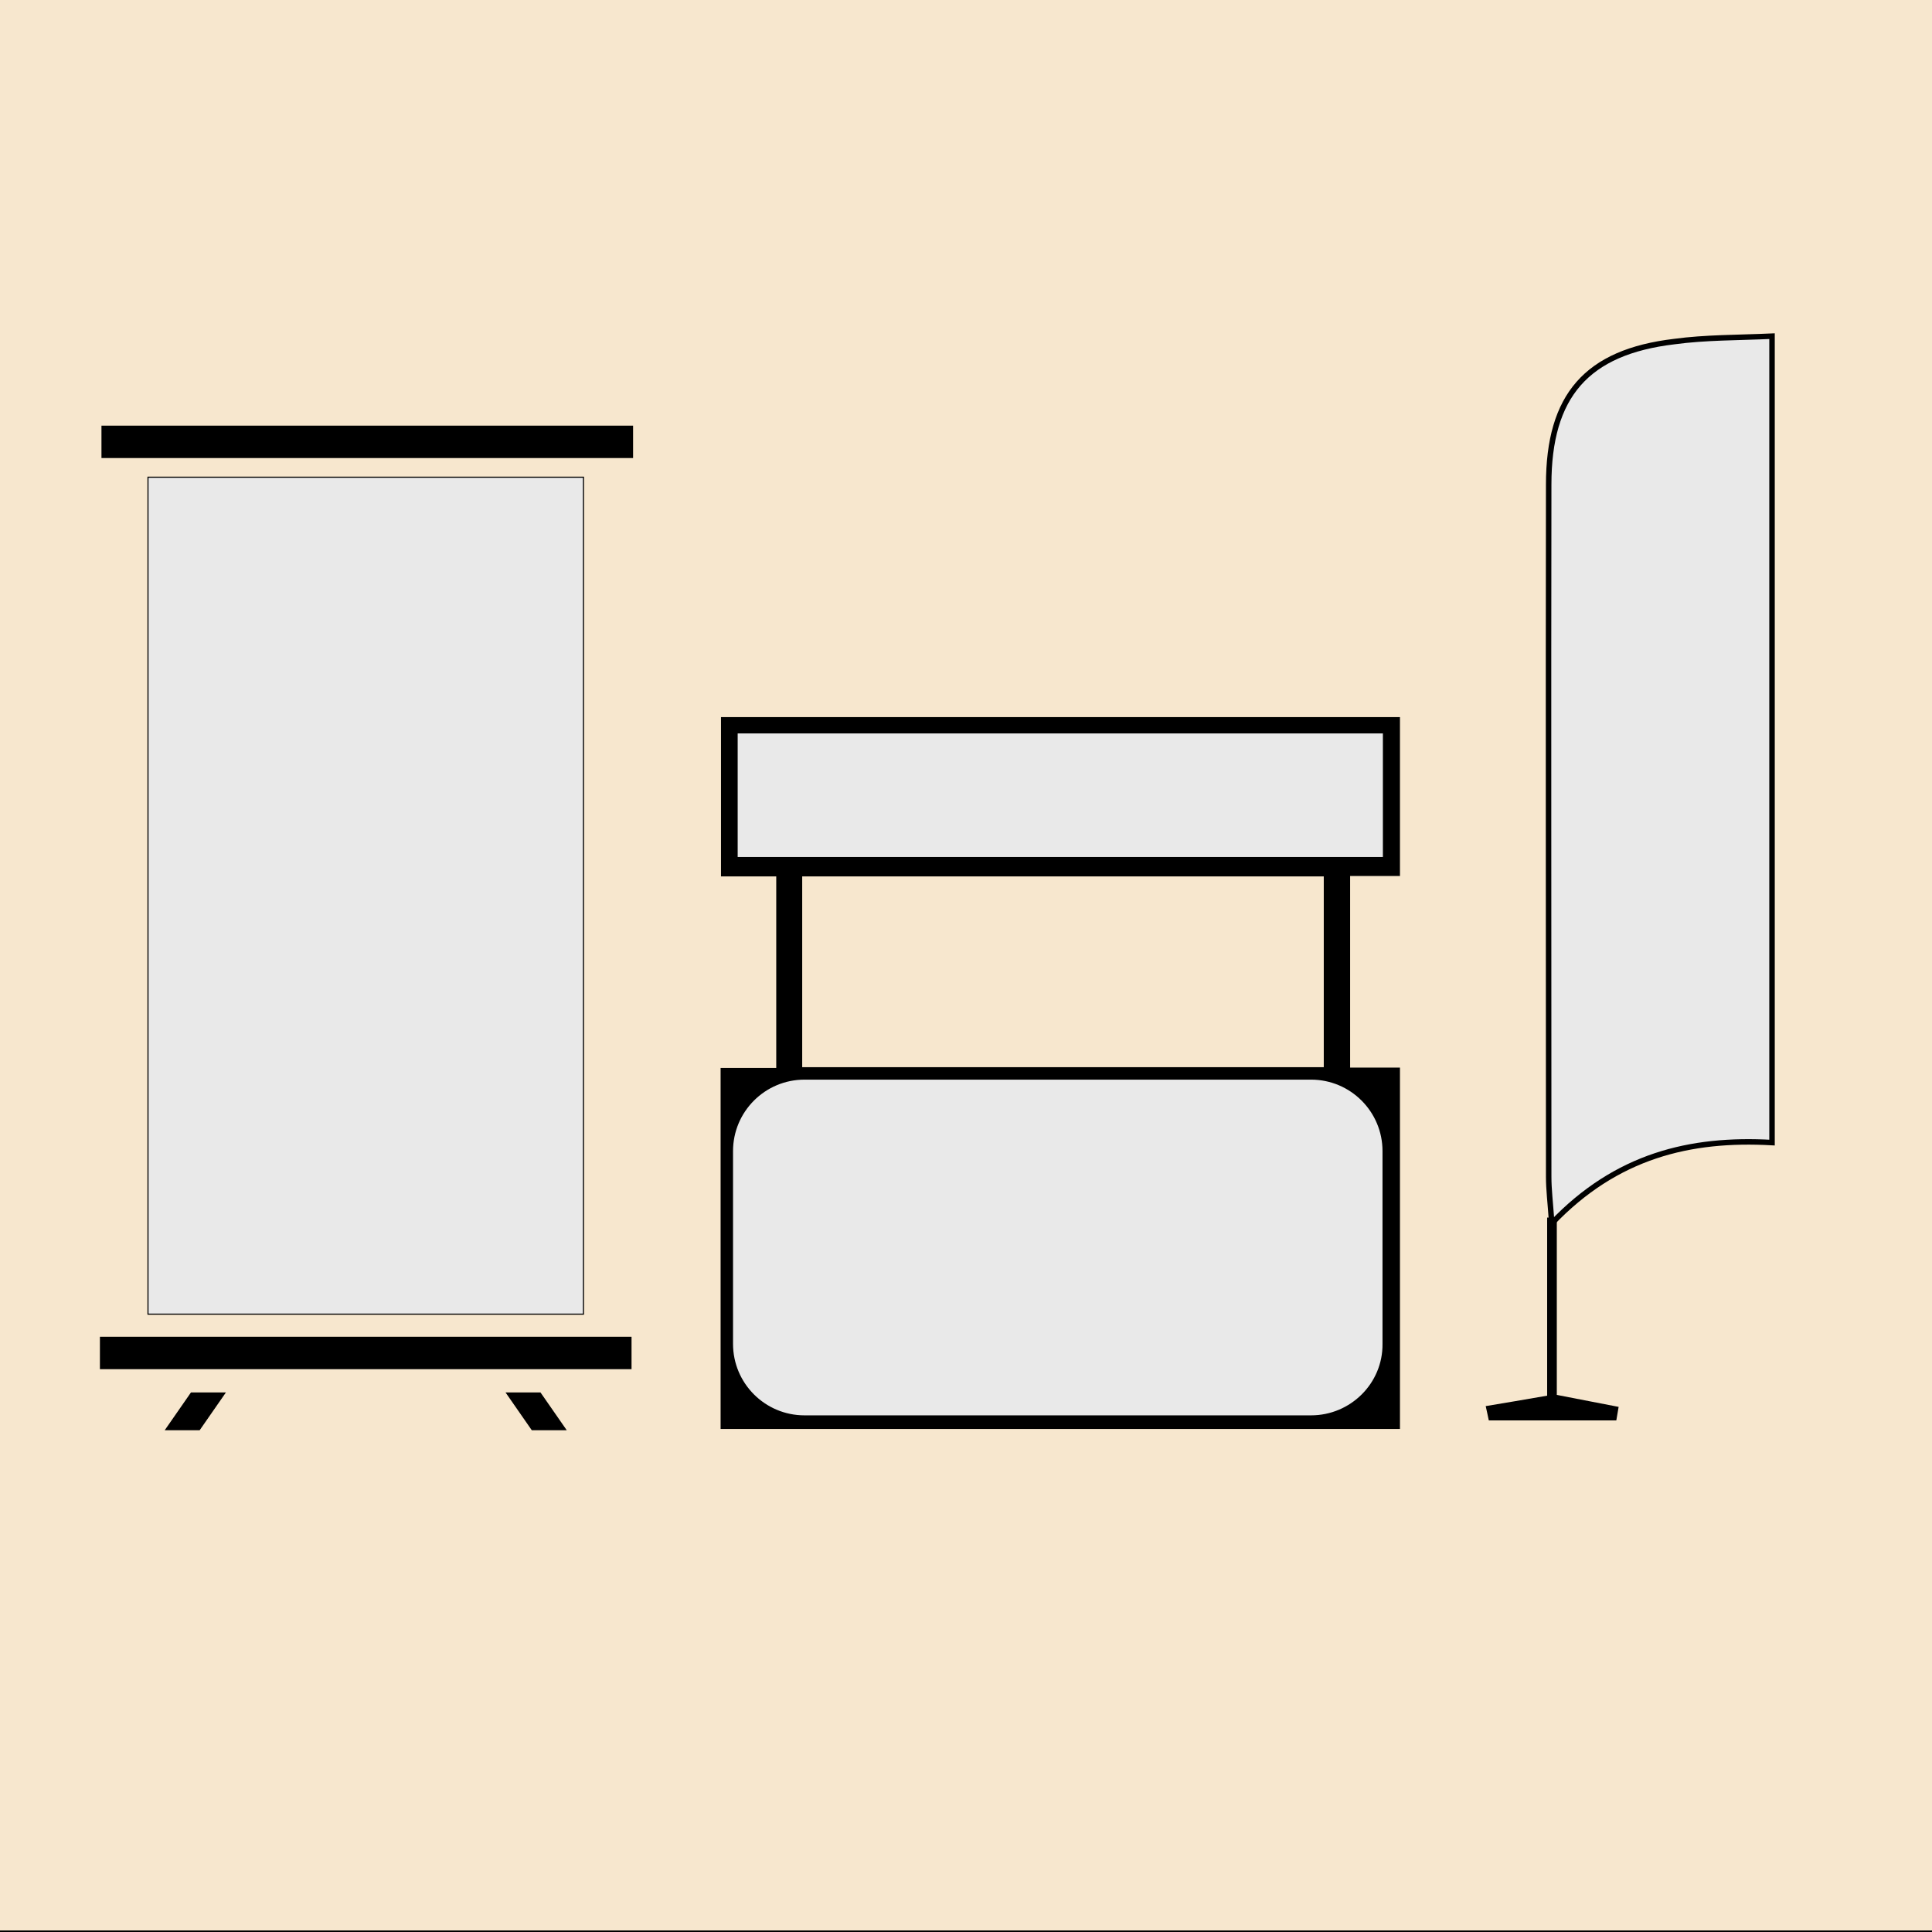
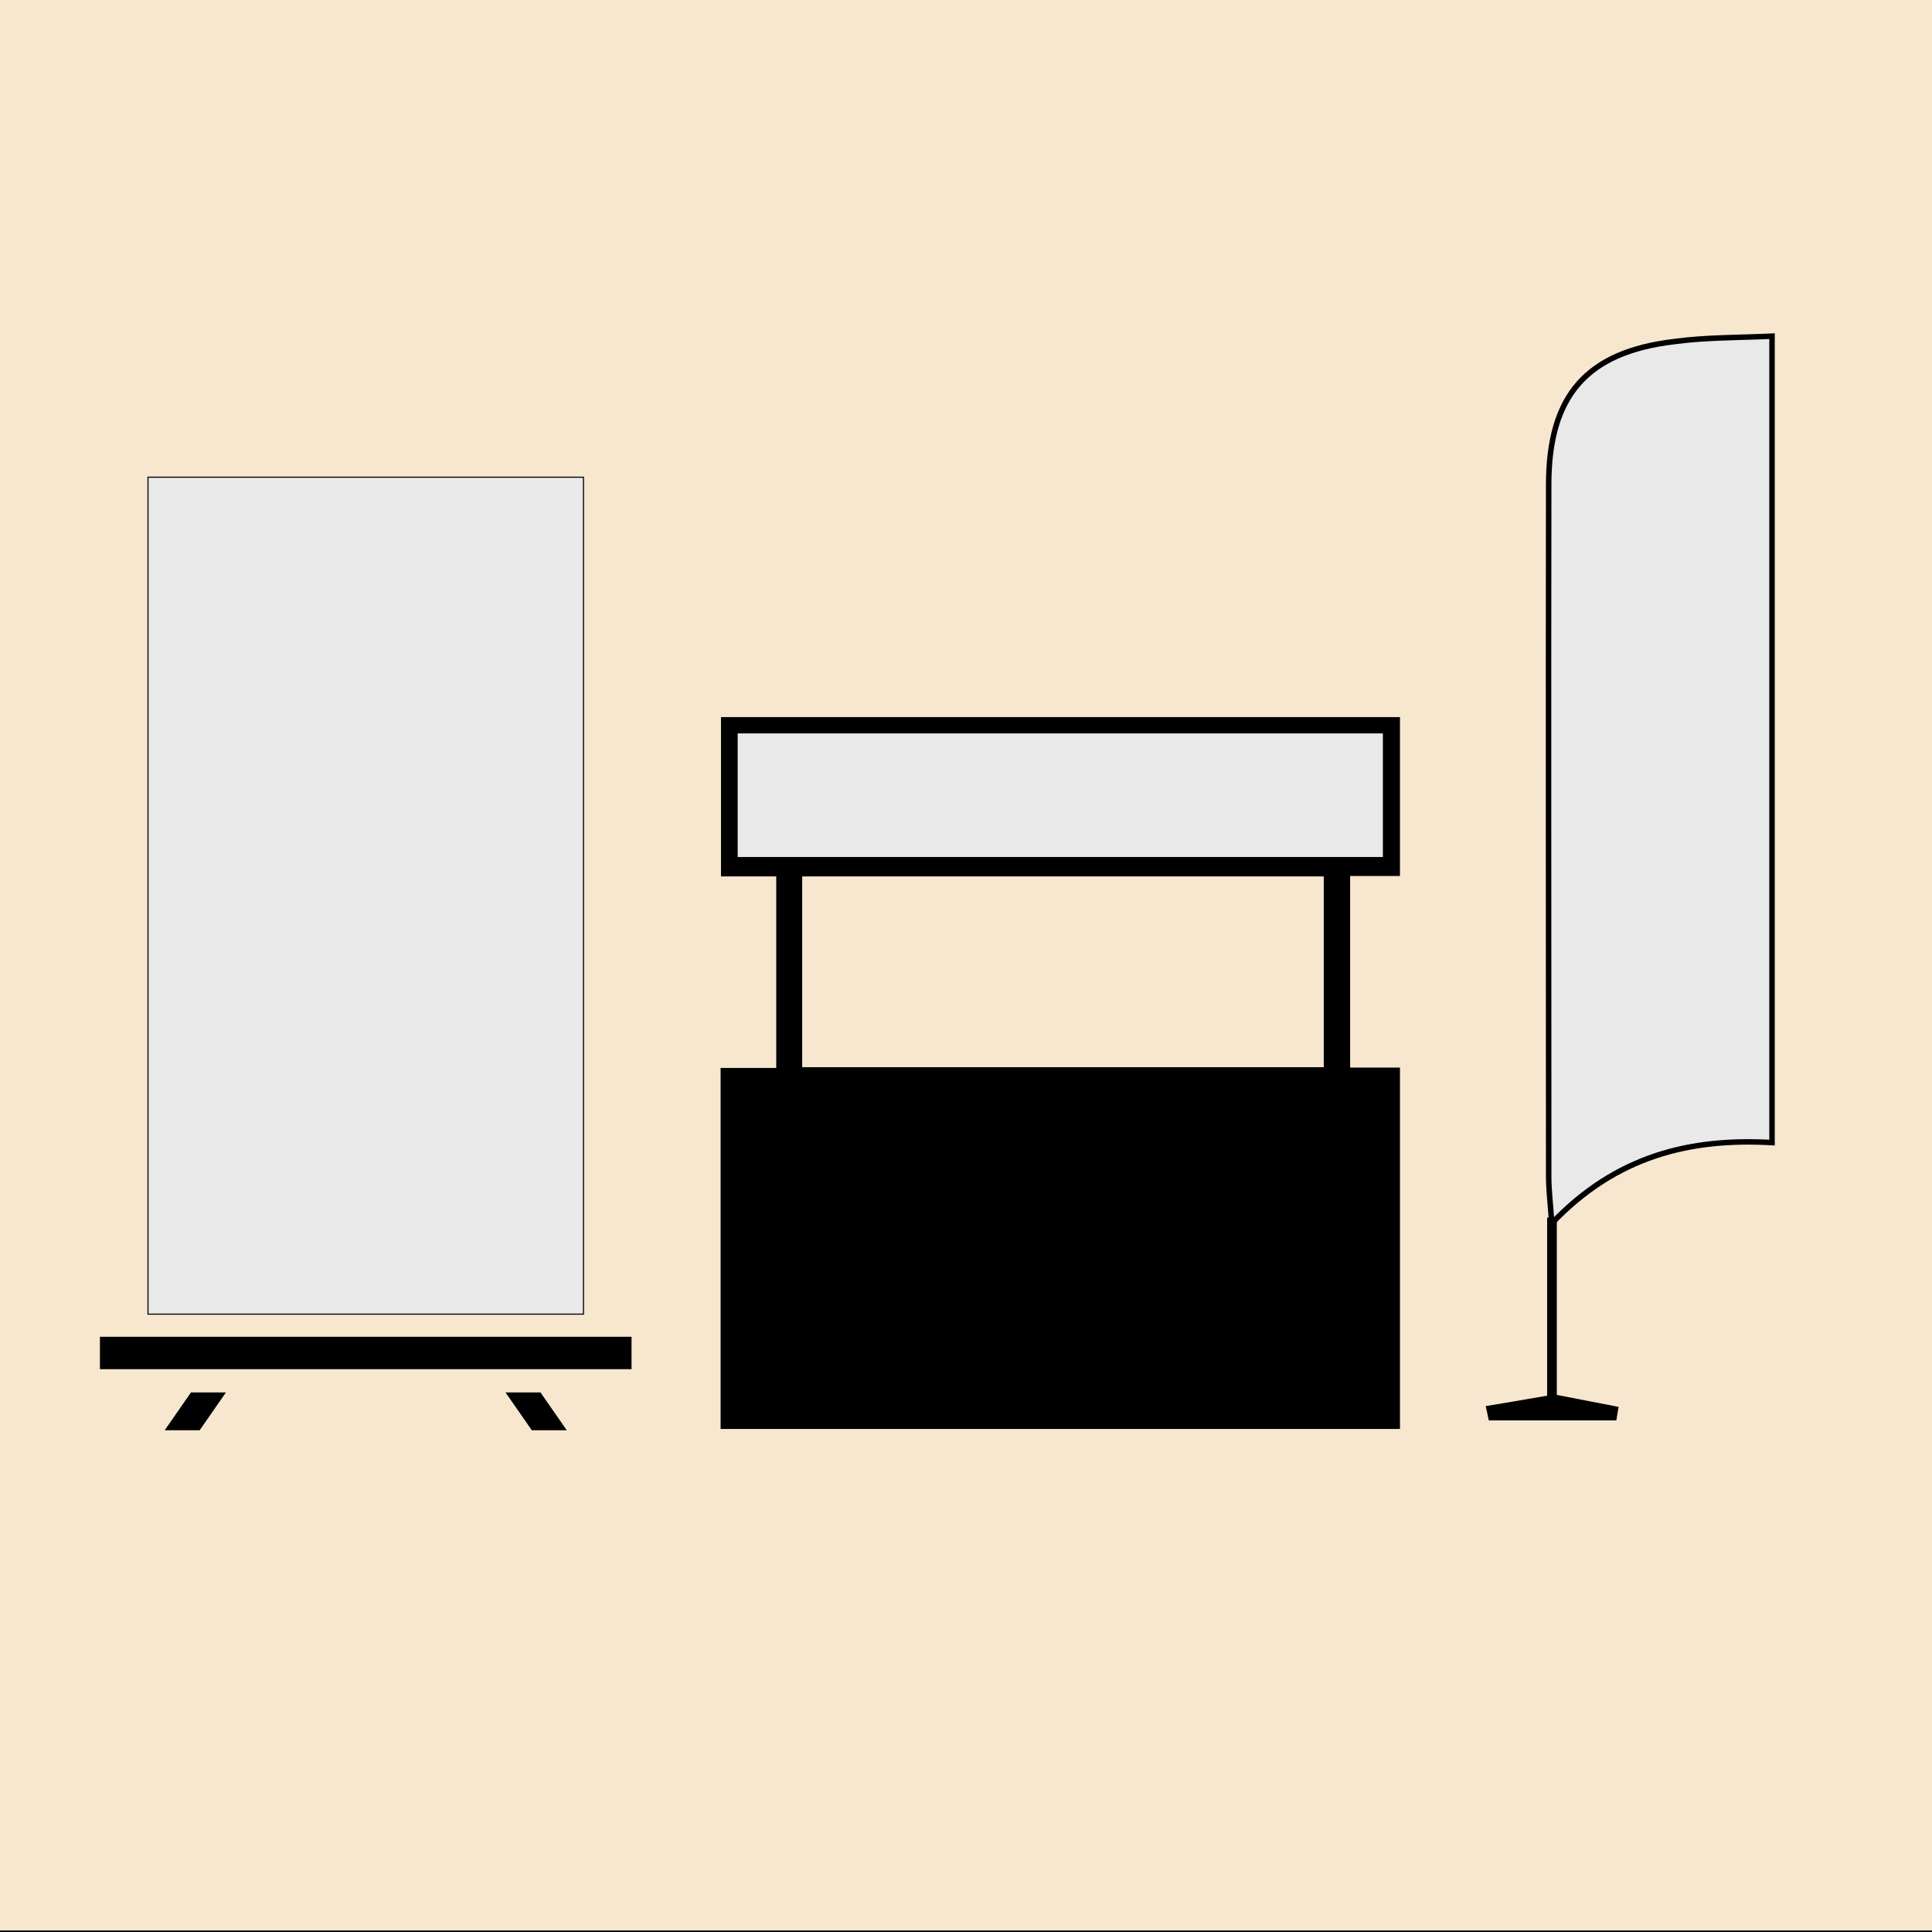
<svg xmlns="http://www.w3.org/2000/svg" xml:space="preserve" style="enable-background:new 0 0 500 500;" viewBox="0 0 500 500" y="0px" x="0px" id="Layer_1" version="1.1">
  <style type="text/css">
	.st0{fill:#F7E7CE;stroke:#000000;stroke-miterlimit:10;}
	.st1{fill:#9C9CA9;}
	.st2{fill:#DBDADC;}
	.st3{fill:#070707;stroke:#232323;stroke-width:0.567;stroke-miterlimit:10;}
	.st4{fill:#DBDADC;stroke:#232323;stroke-width:0.567;stroke-miterlimit:10;}
	.st5{stroke:#232323;stroke-width:0.567;stroke-miterlimit:10;}
	.st6{fill:#FDFDFF;stroke:#232323;stroke-width:0.567;stroke-miterlimit:10;}
	.st7{fill:#5E5E5E;stroke:#232323;stroke-width:0.567;stroke-miterlimit:10;}
	.st8{fill:#545454;stroke:#232323;stroke-width:0.567;stroke-miterlimit:10;}
	.st9{fill:#9C9CA9;stroke:#FFFFFF;stroke-width:0.567;stroke-miterlimit:10;}
	.st10{fill:#FFFFFF;stroke:#232323;stroke-width:0.567;stroke-miterlimit:10;}
	.st11{fill:#9C9CA9;stroke:#232323;stroke-width:0.567;stroke-miterlimit:10;}
	.st12{fill:#C5CACD;stroke:#232323;stroke-width:0.567;stroke-miterlimit:10;}
	.st13{fill:#050505;stroke:#232323;stroke-width:0.567;stroke-miterlimit:10;}
	.st14{fill-rule:evenodd;clip-rule:evenodd;}
	.st15{fill-rule:evenodd;clip-rule:evenodd;fill:#C5CACD;}
	.st16{fill-rule:evenodd;clip-rule:evenodd;fill:#323232;}
	.st17{fill-rule:evenodd;clip-rule:evenodd;fill:#1A1A1A;}
	.st18{fill-rule:evenodd;clip-rule:evenodd;fill:#686868;}
	.st19{fill-rule:evenodd;clip-rule:evenodd;fill:#B2B2B2;}
	.st20{fill-rule:evenodd;clip-rule:evenodd;fill:#828184;}
	.st21{fill-rule:evenodd;clip-rule:evenodd;fill:#898989;}
	.st22{fill-rule:evenodd;clip-rule:evenodd;fill:#969595;}
	.st23{fill-rule:evenodd;clip-rule:evenodd;fill:#E5E3E4;}
	.st24{fill-rule:evenodd;clip-rule:evenodd;fill:#99979B;}
	.st25{fill-rule:evenodd;clip-rule:evenodd;fill:#FCFCFC;}
	.st26{fill:#E9E9E9;stroke:#000000;stroke-width:0.567;stroke-miterlimit:10;}
	.st27{fill:#C5CACD;stroke:#000000;stroke-width:0.283;stroke-miterlimit:10;}
	.st28{opacity:0.7;}
	.st29{fill:#606060;stroke:#000000;stroke-width:0.283;stroke-miterlimit:10;}
	.st30{filter:url(#Adobe_OpacityMaskFilter);}
	.st31{filter:url(#Adobe_OpacityMaskFilter_1_);}
	.st32{mask:url(#XMLID_2_);fill:url(#XMLID_3_);}
	.st33{filter:url(#Adobe_OpacityMaskFilter_2_);}
	.st34{filter:url(#Adobe_OpacityMaskFilter_3_);}
	.st35{mask:url(#XMLID_4_);fill:url(#XMLID_5_);}
	.st36{fill:#8F9293;stroke:#000000;stroke-width:0.283;stroke-miterlimit:10;}
	.st37{fill:#070707;stroke:#EDEDED;stroke-width:0.283;stroke-miterlimit:10;}
	.st38{stroke:#EDEDED;stroke-width:0.283;stroke-miterlimit:10;}
	.st39{fill:#FFFFFF;stroke:#000000;stroke-width:0.283;stroke-miterlimit:10;}
	.st40{fill:#BCBCBC;stroke:#000000;stroke-width:0.283;stroke-miterlimit:10;}
	.st41{fill:#E9E9E9;stroke:#000000;stroke-width:0.283;stroke-miterlimit:10;}
	.st42{stroke:#000000;stroke-width:0.283;stroke-miterlimit:10;}
	.st43{fill:#FFFFFF;}
	.st44{fill:#E9E9E9;stroke:#000000;stroke-width:1.417;stroke-miterlimit:10;}
	.st45{stroke:#000000;stroke-width:1.417;stroke-miterlimit:10;}
</style>
  <rect height="501" width="502" class="st0" y="-0.9" x="-1.1" />
  <g>
    <rect height="216.6" width="112.7" class="st41" y="123.5" x="38.3" />
    <polygon points="146.4,370 137.7,370 131.1,360.5 139.8,360.5" class="st42" />
    <rect height="8.1" width="137.3" class="st42" y="346.1" x="26" />
    <polygon points="58.2,360.5 51.6,370 42.9,370 49.5,360.5" class="st42" />
-     <rect height="8.1" width="137.3" class="st42" y="110.3" x="26.4" />
  </g>
  <path d="M458.6,87c-8.9,0.4-17.2,0.3-25.3,1.3c-22.7,2.7-32.5,14-32.5,37c-0.1,59.7,0,119.5,0,179.2  c0,3.2,0.4,6.4,0.8,12c16.8-17.5,35.8-22.1,57-20.9C458.6,226.1,458.6,157.5,458.6,87z" class="st43" />
  <path d="M458.6,87c0,70.5,0,139.1,0,208.7c-21.2-1.2-40.3,3.4-57,20.9c-0.4-5.6-0.8-8.8-0.8-12  c0-59.7-0.1-119.5,0-179.2c0-23,9.8-34.3,32.5-37C441.4,87.3,449.7,87.4,458.6,87z" class="st44" />
-   <path d="M384.5,363.9c4.8-0.8,9.6-1.6,15.9-2.7c0-15.2,0-30.7,0-46.1c0.8,0,1.7,0,2.5,0c0,15.3,0,30.5,0,45.9c6,1.2,11,2.1,16,3.1  c-0.2,1.2-0.4,2.3-0.6,3.5c-11,0-22,0-33,0C385,366.3,384.8,365.1,384.5,363.9z" />
+   <path d="M384.5,363.9c4.8-0.8,9.6-1.6,15.9-2.7c0-15.2,0-30.7,0-46.1c0.8,0,1.7,0,2.5,0c0,15.3,0,30.5,0,45.9c6,1.2,11,2.1,16,3.1  c-0.2,1.2-0.4,2.3-0.6,3.5c-11,0-22,0-33,0C385,366.3,384.8,365.1,384.5,363.9" />
  <path d="M187.2,369.1c0-30.7,0-61.3,0-92c4.8,0,9.5,0,14.4,0c0-17,0-33.9,0-51c-4.8,0-9.5,0-14.3,0  c0-13.4,0-26.5,0-39.8c58.1,0,116.2,0,174.3,0c0,13.2,0,26.4,0,39.7c-4.3,0-8.5,0-12.9,0c0,17.1,0,34,0,51c4.2,0,8.5,0,12.9,0  c0,30.8,0,61.4,0,92.1C303.5,369.1,245.4,369.1,187.2,369.1z M343.3,226.1c-45.5,0-90.9,0-136.4,0c0,17,0,33.9,0,50.8  c45.5,0,90.9,0,136.4,0C343.3,259.9,343.3,243.1,343.3,226.1z" class="st45" />
  <rect height="33.4" width="168.4" class="st44" y="189.1" x="190.2" />
-   <path d="M339.3,367H208.2c-10.6,0-19.2-8.6-19.2-19.2v-49.9c0-10.6,8.6-19.2,19.2-19.2h131.1  c10.6,0,19.2,8.6,19.2,19.2v49.9C358.6,358.4,349.9,367,339.3,367z" class="st44" />
</svg>